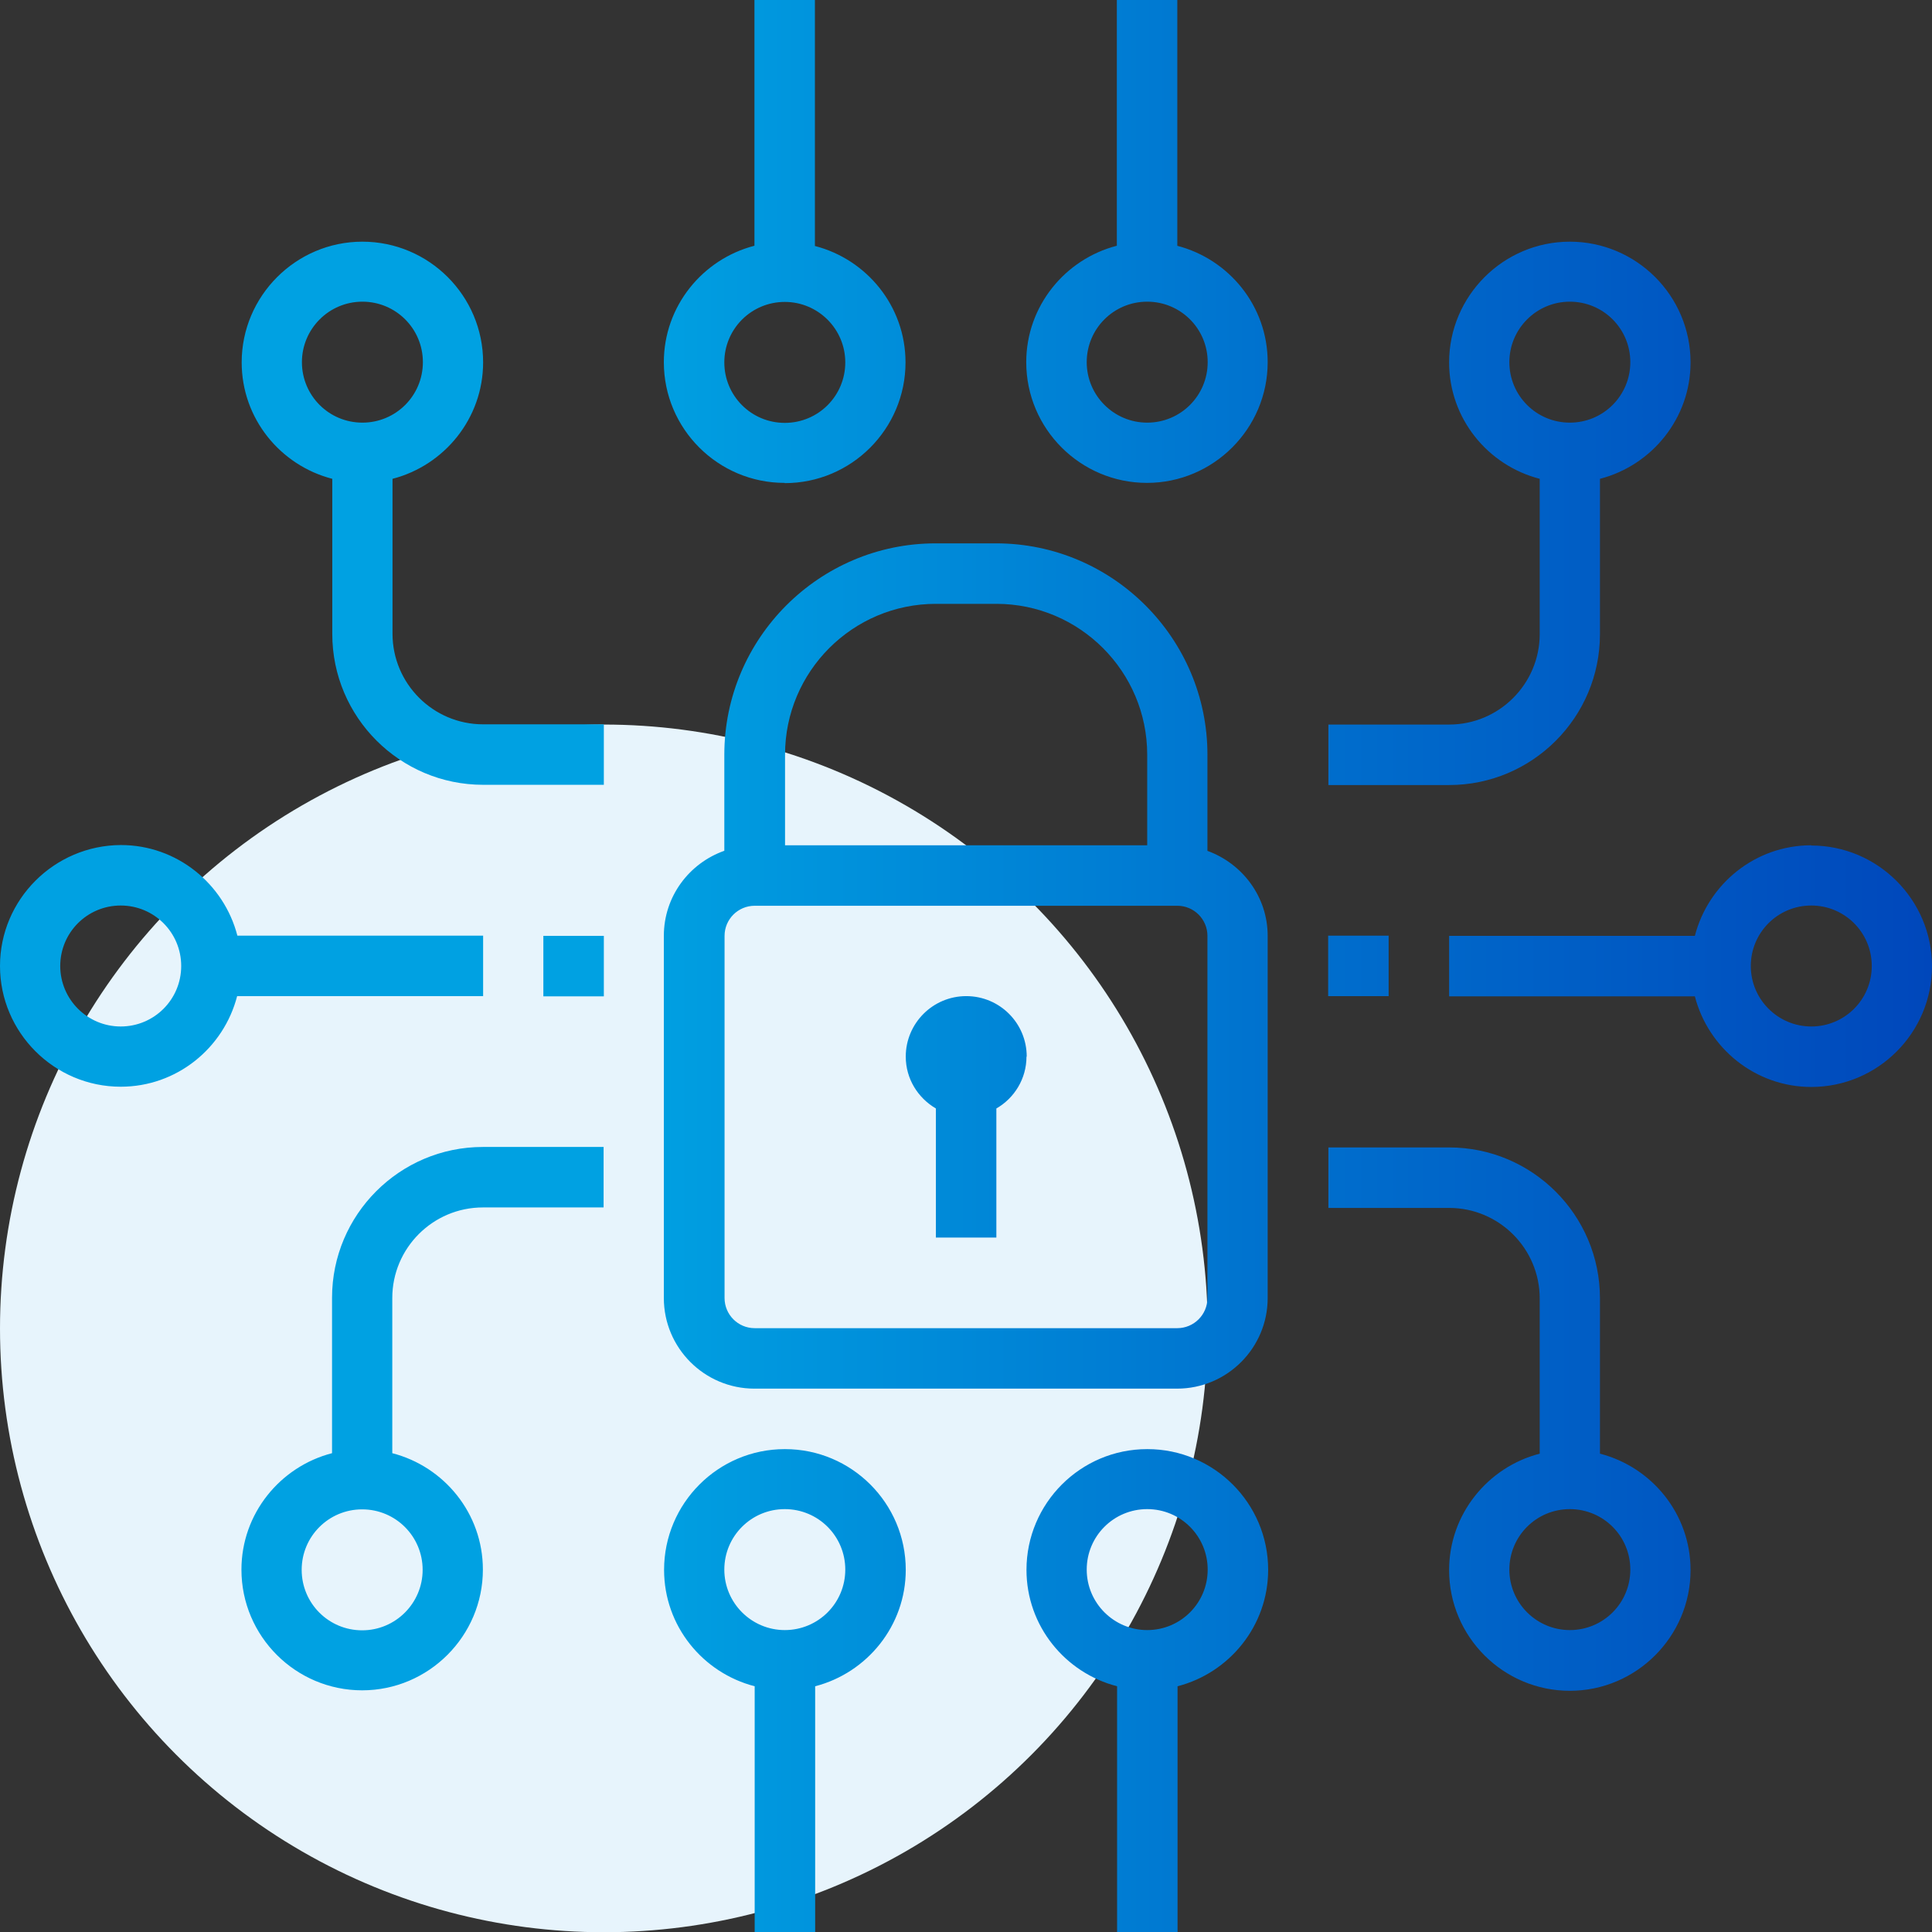
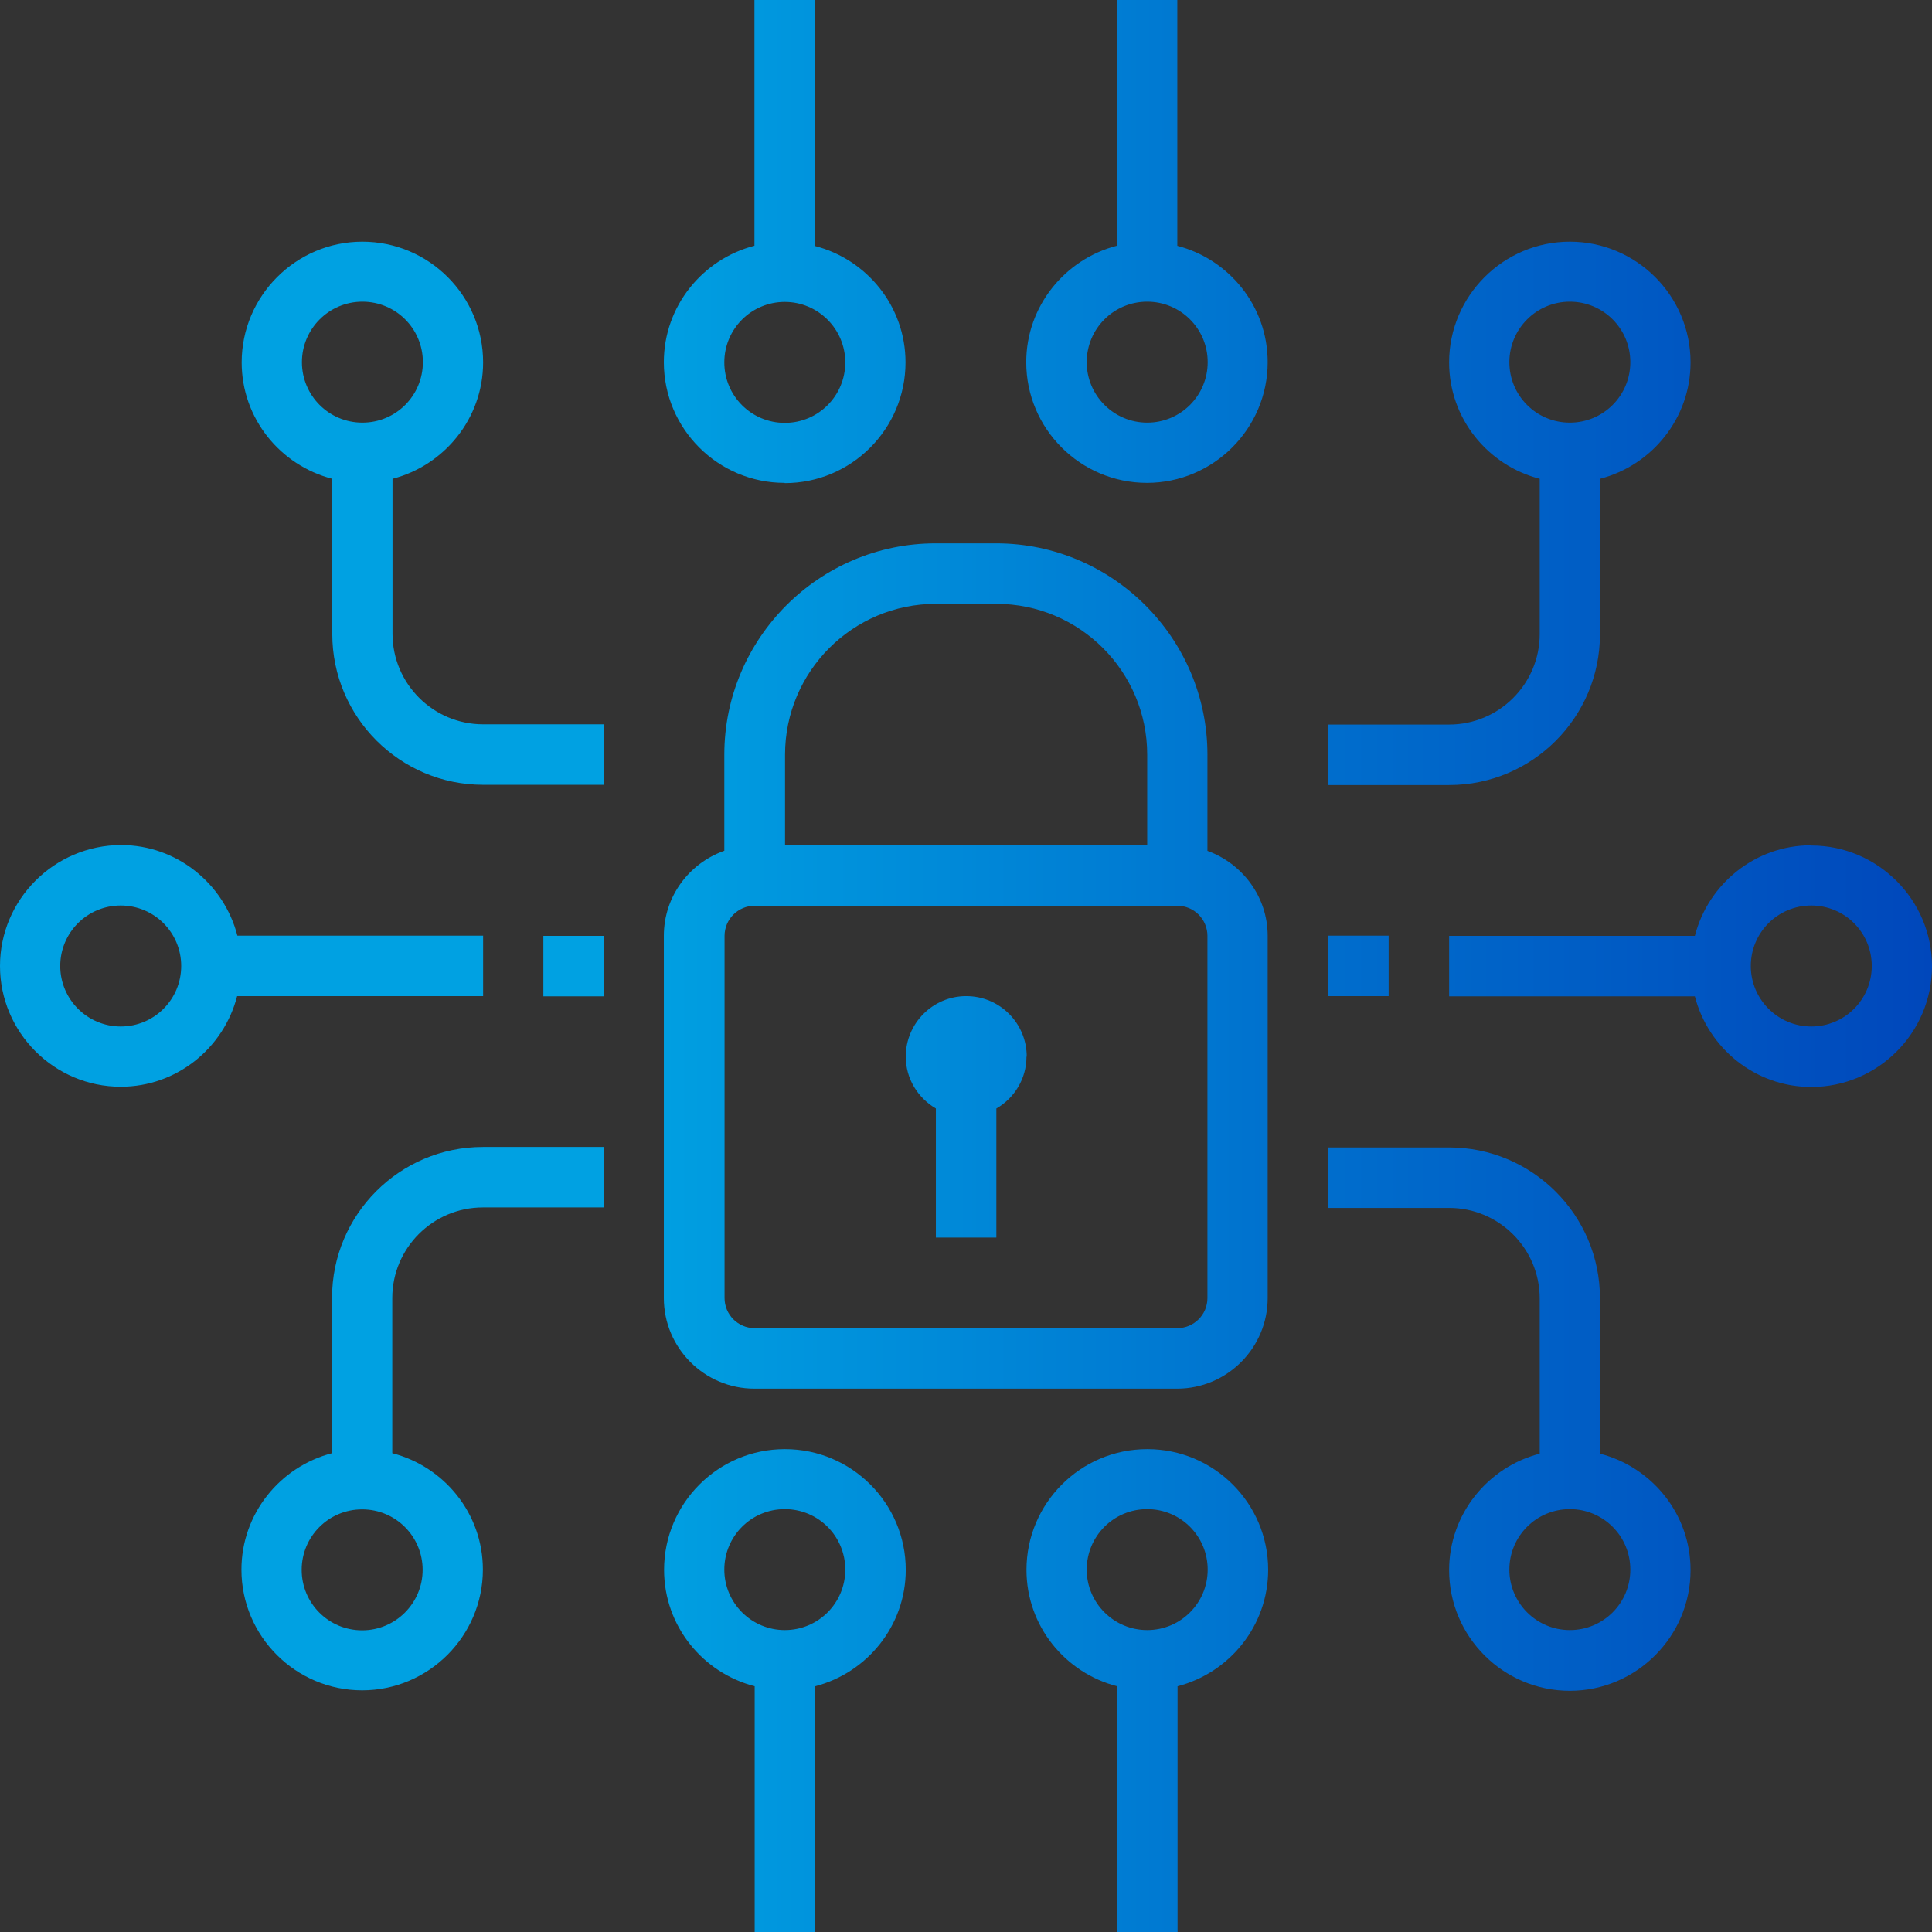
<svg xmlns="http://www.w3.org/2000/svg" id="Layer_2" viewBox="0 0 80.82 80.82">
  <rect x="0" y="0" width="80.82" height="80.82" fill="#333333" stroke="none" />
  <defs>
    <style>.cls-1{fill:url(#linear-gradient);}.cls-1,.cls-2{stroke-width:0px;}.cls-2{fill:#e7f4fc;}</style>
    <linearGradient id="linear-gradient" x1="0" y1="40.41" x2="80.82" y2="40.41" gradientUnits="userSpaceOnUse">
      <stop offset=".33" stop-color="#00a1e2" />
      <stop offset=".66" stop-color="#0071ce" />
      <stop offset="1" stop-color="#0047bb" />
    </linearGradient>
  </defs>
  <g id="Layer_1-2">
-     <circle class="cls-2" cx="25.26" cy="55.57" r="25.26" />
    <path class="cls-1" d="M50.51,35.59v-4.02c0-4.87-3.97-8.84-8.84-8.84h-2.53c-4.87,0-8.84,3.97-8.84,8.84v4.02c-1.47.52-2.53,1.91-2.53,3.56v15.15c0,2.09,1.7,3.79,3.79,3.79h17.68c2.09,0,3.79-1.7,3.79-3.79v-15.15c0-1.64-1.06-3.03-2.53-3.56ZM39.15,25.26h2.53c3.48,0,6.31,2.83,6.31,6.31v3.79h-15.15v-3.79c0-3.48,2.83-6.31,6.31-6.31ZM50.51,54.3c0,.7-.57,1.26-1.26,1.26h-17.68c-.7,0-1.26-.57-1.26-1.26v-15.15c0-.7.57-1.26,1.26-1.26h17.68c.7,0,1.26.57,1.26,1.26v15.15ZM42.94,44.2c0,.93-.51,1.74-1.26,2.17v5.4h-2.53v-5.4c-.75-.44-1.26-1.24-1.26-2.17,0-1.39,1.13-2.53,2.53-2.53s2.53,1.13,2.53,2.53ZM20.21,41.67v-2.53h-10.28c-.56-2.17-2.53-3.79-4.87-3.79C2.27,35.36,0,37.63,0,40.41s2.27,5.05,5.05,5.05c2.35,0,4.31-1.62,4.87-3.79h10.28ZM5.05,42.94c-1.39,0-2.53-1.13-2.53-2.53s1.13-2.53,2.53-2.53,2.53,1.13,2.53,2.53-1.13,2.53-2.53,2.53ZM75.77,35.36c-2.35,0-4.31,1.62-4.87,3.79h-10.28v2.53h10.28c.56,2.17,2.53,3.79,4.87,3.79,2.79,0,5.05-2.27,5.05-5.05s-2.27-5.05-5.05-5.05ZM75.77,42.94c-1.39,0-2.53-1.13-2.53-2.53s1.13-2.53,2.53-2.53,2.53,1.13,2.53,2.53-1.13,2.53-2.53,2.53ZM66.93,60.8v-6.49c0-3.48-2.83-6.31-6.31-6.31h-5.05v2.53h5.05c2.09,0,3.79,1.7,3.79,3.79v6.49c-2.17.56-3.79,2.53-3.79,4.87,0,2.79,2.27,5.05,5.05,5.05s5.05-2.27,5.05-5.05c0-2.35-1.62-4.31-3.79-4.87ZM65.67,68.19c-1.39,0-2.53-1.13-2.53-2.53s1.13-2.53,2.53-2.53,2.53,1.13,2.53,2.53-1.13,2.53-2.53,2.53ZM13.89,54.3v6.49c-2.17.56-3.79,2.53-3.79,4.87,0,2.79,2.27,5.05,5.05,5.05s5.05-2.27,5.05-5.05c0-2.35-1.62-4.31-3.79-4.87v-6.49c0-2.09,1.7-3.79,3.79-3.79h5.05v-2.53h-5.05c-3.48,0-6.31,2.83-6.31,6.31ZM17.68,65.67c0,1.39-1.13,2.53-2.53,2.53s-2.53-1.13-2.53-2.53,1.13-2.53,2.53-2.53,2.53,1.13,2.53,2.53ZM66.93,26.52v-6.49c2.17-.56,3.79-2.53,3.79-4.87,0-2.79-2.27-5.05-5.05-5.05s-5.05,2.27-5.05,5.05c0,2.35,1.62,4.31,3.79,4.87v6.49c0,2.09-1.7,3.79-3.79,3.79h-5.05v2.53h5.05c3.48,0,6.31-2.83,6.31-6.31ZM63.14,15.15c0-1.39,1.13-2.53,2.53-2.53s2.53,1.13,2.53,2.53-1.13,2.53-2.53,2.53-2.53-1.13-2.53-2.53ZM16.42,26.52v-6.49c2.17-.56,3.79-2.53,3.79-4.87,0-2.79-2.27-5.05-5.05-5.05s-5.05,2.27-5.05,5.05c0,2.35,1.62,4.31,3.79,4.87v6.49c0,3.48,2.83,6.31,6.31,6.31h5.05v-2.53h-5.05c-2.09,0-3.79-1.7-3.79-3.79ZM12.63,15.15c0-1.39,1.13-2.53,2.53-2.53s2.53,1.13,2.53,2.53-1.13,2.53-2.53,2.53-2.53-1.13-2.53-2.53ZM32.83,60.62c-2.79,0-5.05,2.27-5.05,5.05,0,2.35,1.62,4.31,3.79,4.87v10.28h2.53v-10.28c2.17-.56,3.79-2.53,3.79-4.87,0-2.79-2.27-5.05-5.05-5.05ZM32.83,68.19c-1.39,0-2.53-1.13-2.53-2.53s1.13-2.53,2.53-2.53,2.53,1.13,2.53,2.53-1.13,2.53-2.53,2.53ZM47.99,60.62c-2.79,0-5.05,2.27-5.05,5.05,0,2.35,1.62,4.31,3.79,4.87v10.28h2.53v-10.28c2.17-.56,3.79-2.53,3.79-4.87,0-2.79-2.27-5.05-5.05-5.05ZM47.99,68.19c-1.39,0-2.53-1.13-2.53-2.53s1.13-2.53,2.53-2.53,2.53,1.13,2.53,2.53-1.13,2.53-2.53,2.53ZM32.83,20.21c2.79,0,5.05-2.27,5.05-5.05,0-2.35-1.62-4.31-3.79-4.87V0h-2.53v10.28c-2.17.56-3.79,2.53-3.79,4.87,0,2.79,2.27,5.05,5.05,5.05ZM32.83,12.63c1.39,0,2.53,1.13,2.53,2.53s-1.13,2.53-2.53,2.53-2.53-1.13-2.53-2.53,1.13-2.53,2.53-2.53ZM49.25,10.28V0h-2.53v10.28c-2.17.56-3.79,2.53-3.79,4.87,0,2.79,2.27,5.05,5.05,5.05s5.05-2.27,5.05-5.05c0-2.35-1.62-4.31-3.79-4.87ZM47.99,17.68c-1.39,0-2.53-1.13-2.53-2.53s1.13-2.53,2.53-2.53,2.53,1.13,2.53,2.53-1.13,2.53-2.53,2.53ZM58.09,41.67h-2.53v-2.53h2.53v2.53ZM22.73,39.15h2.53v2.53h-2.53v-2.53Z" />
  </g>
</svg>